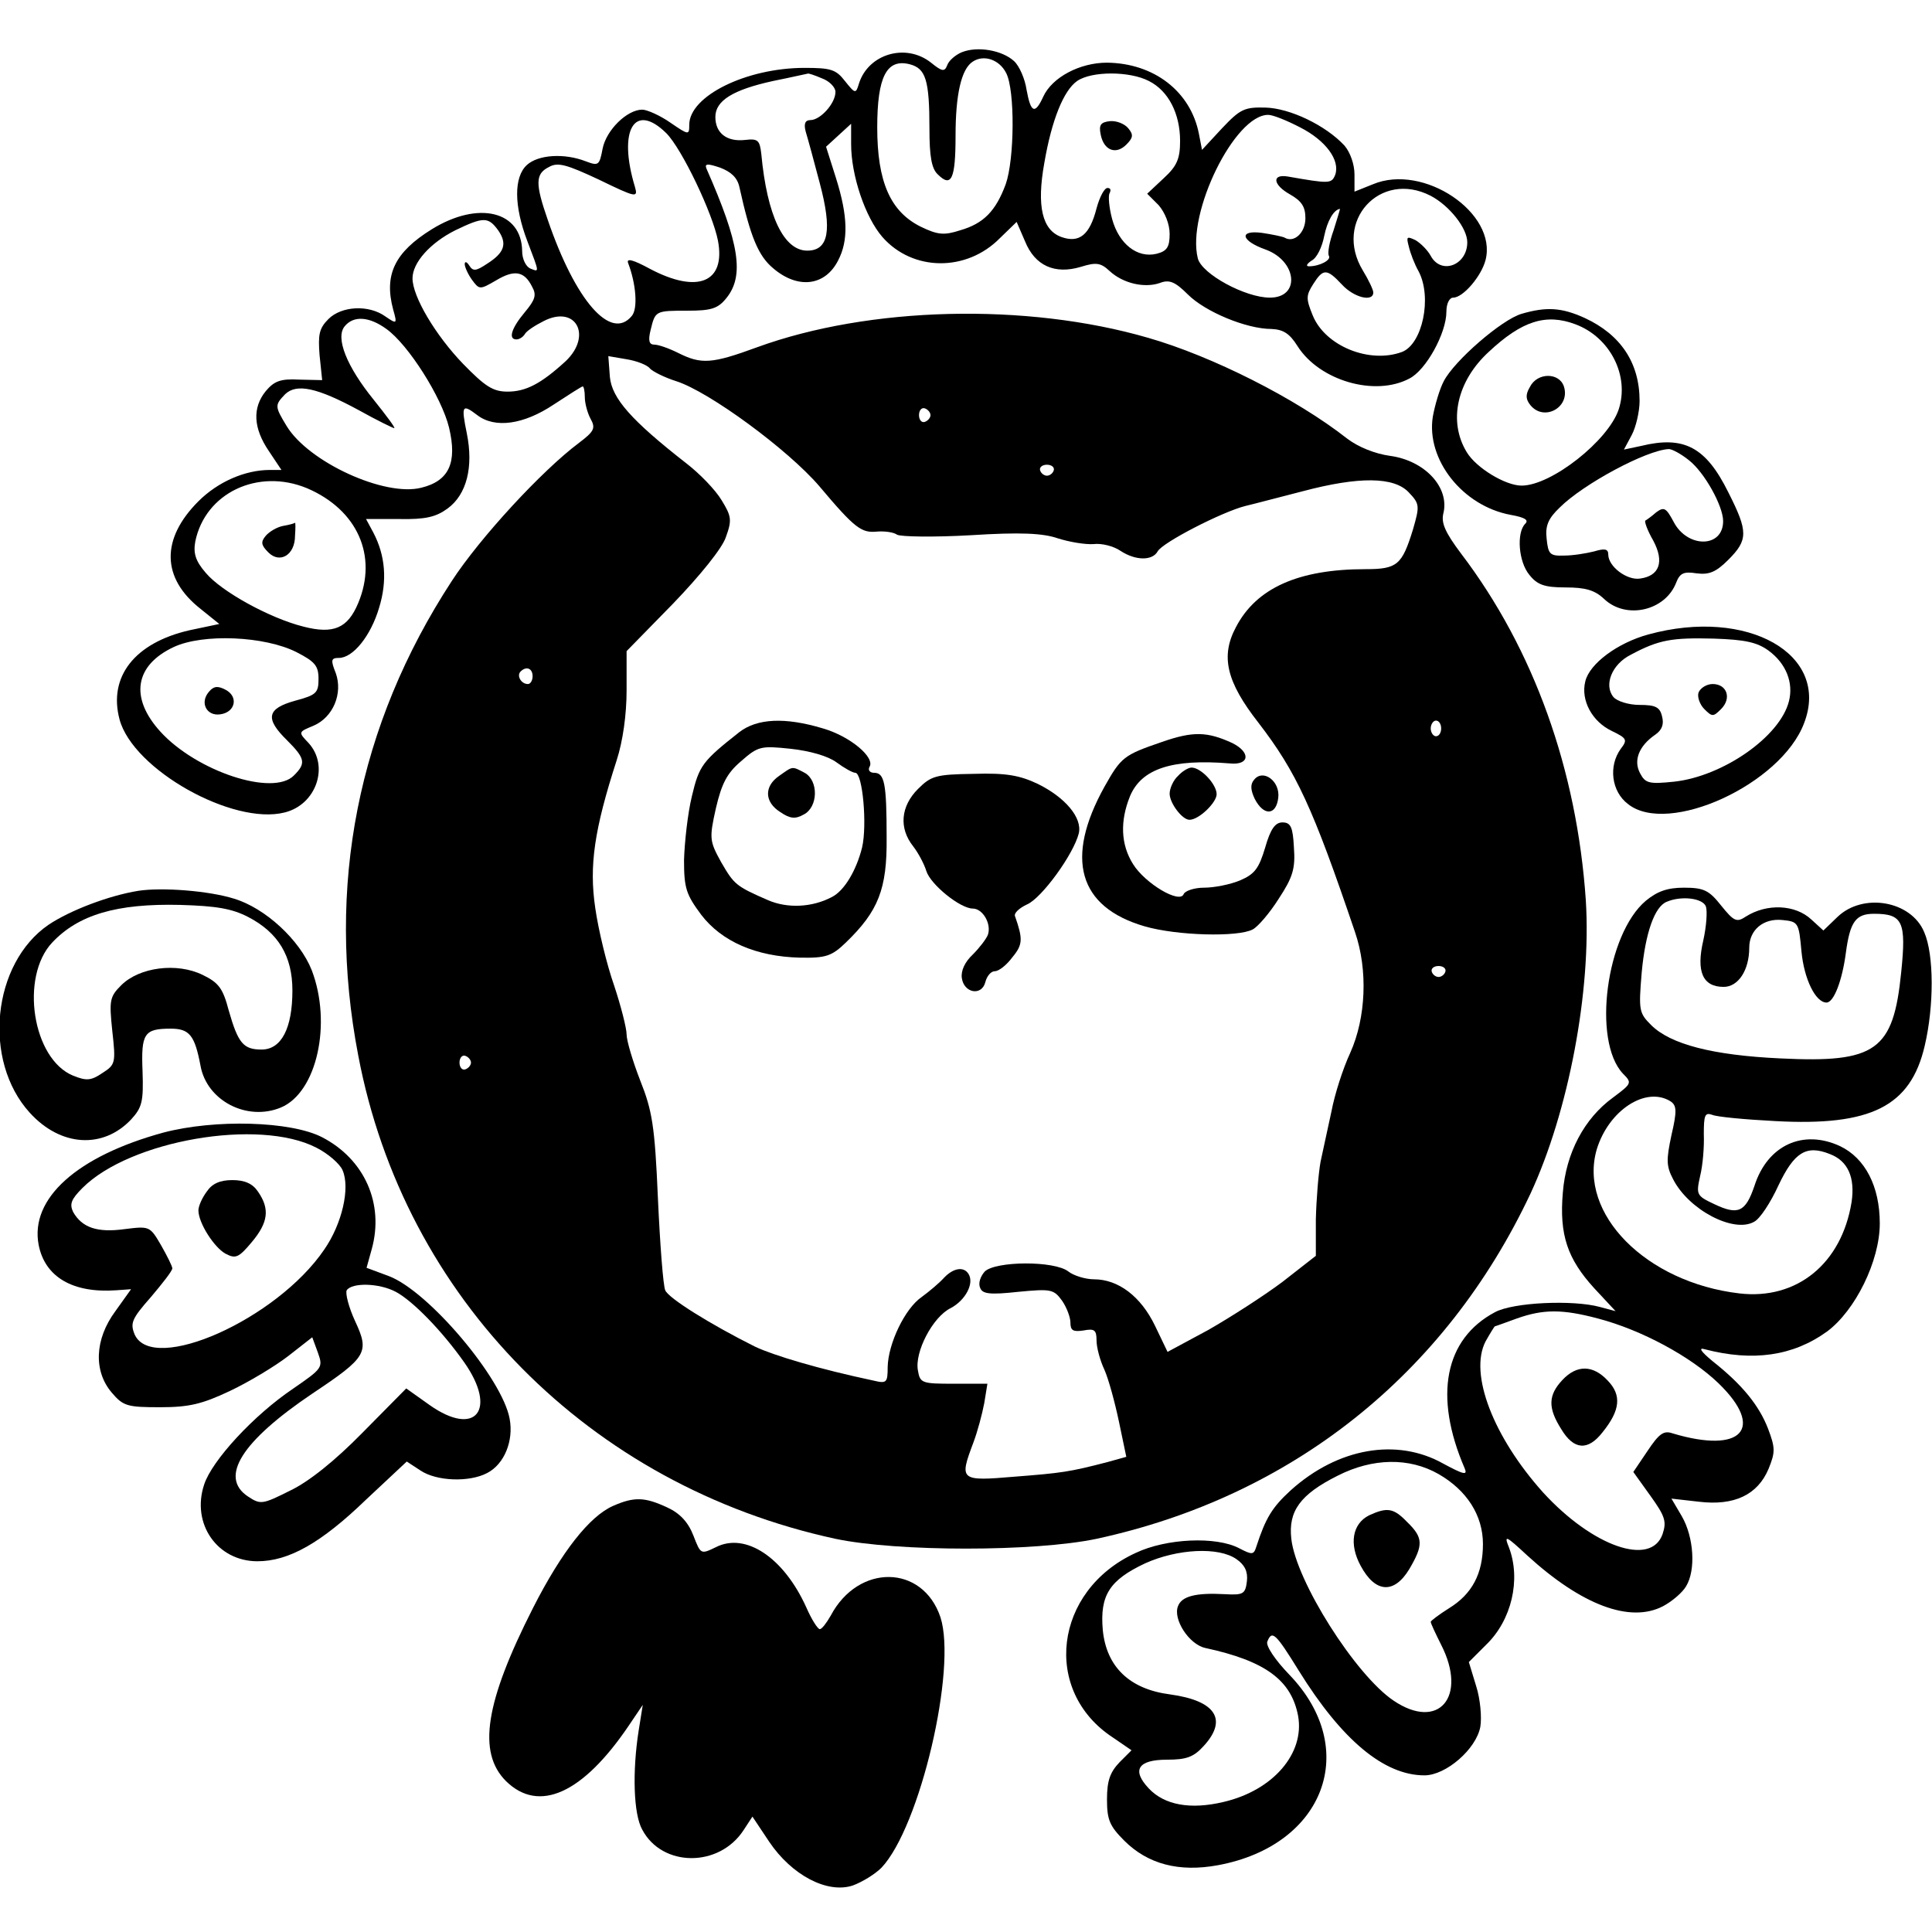
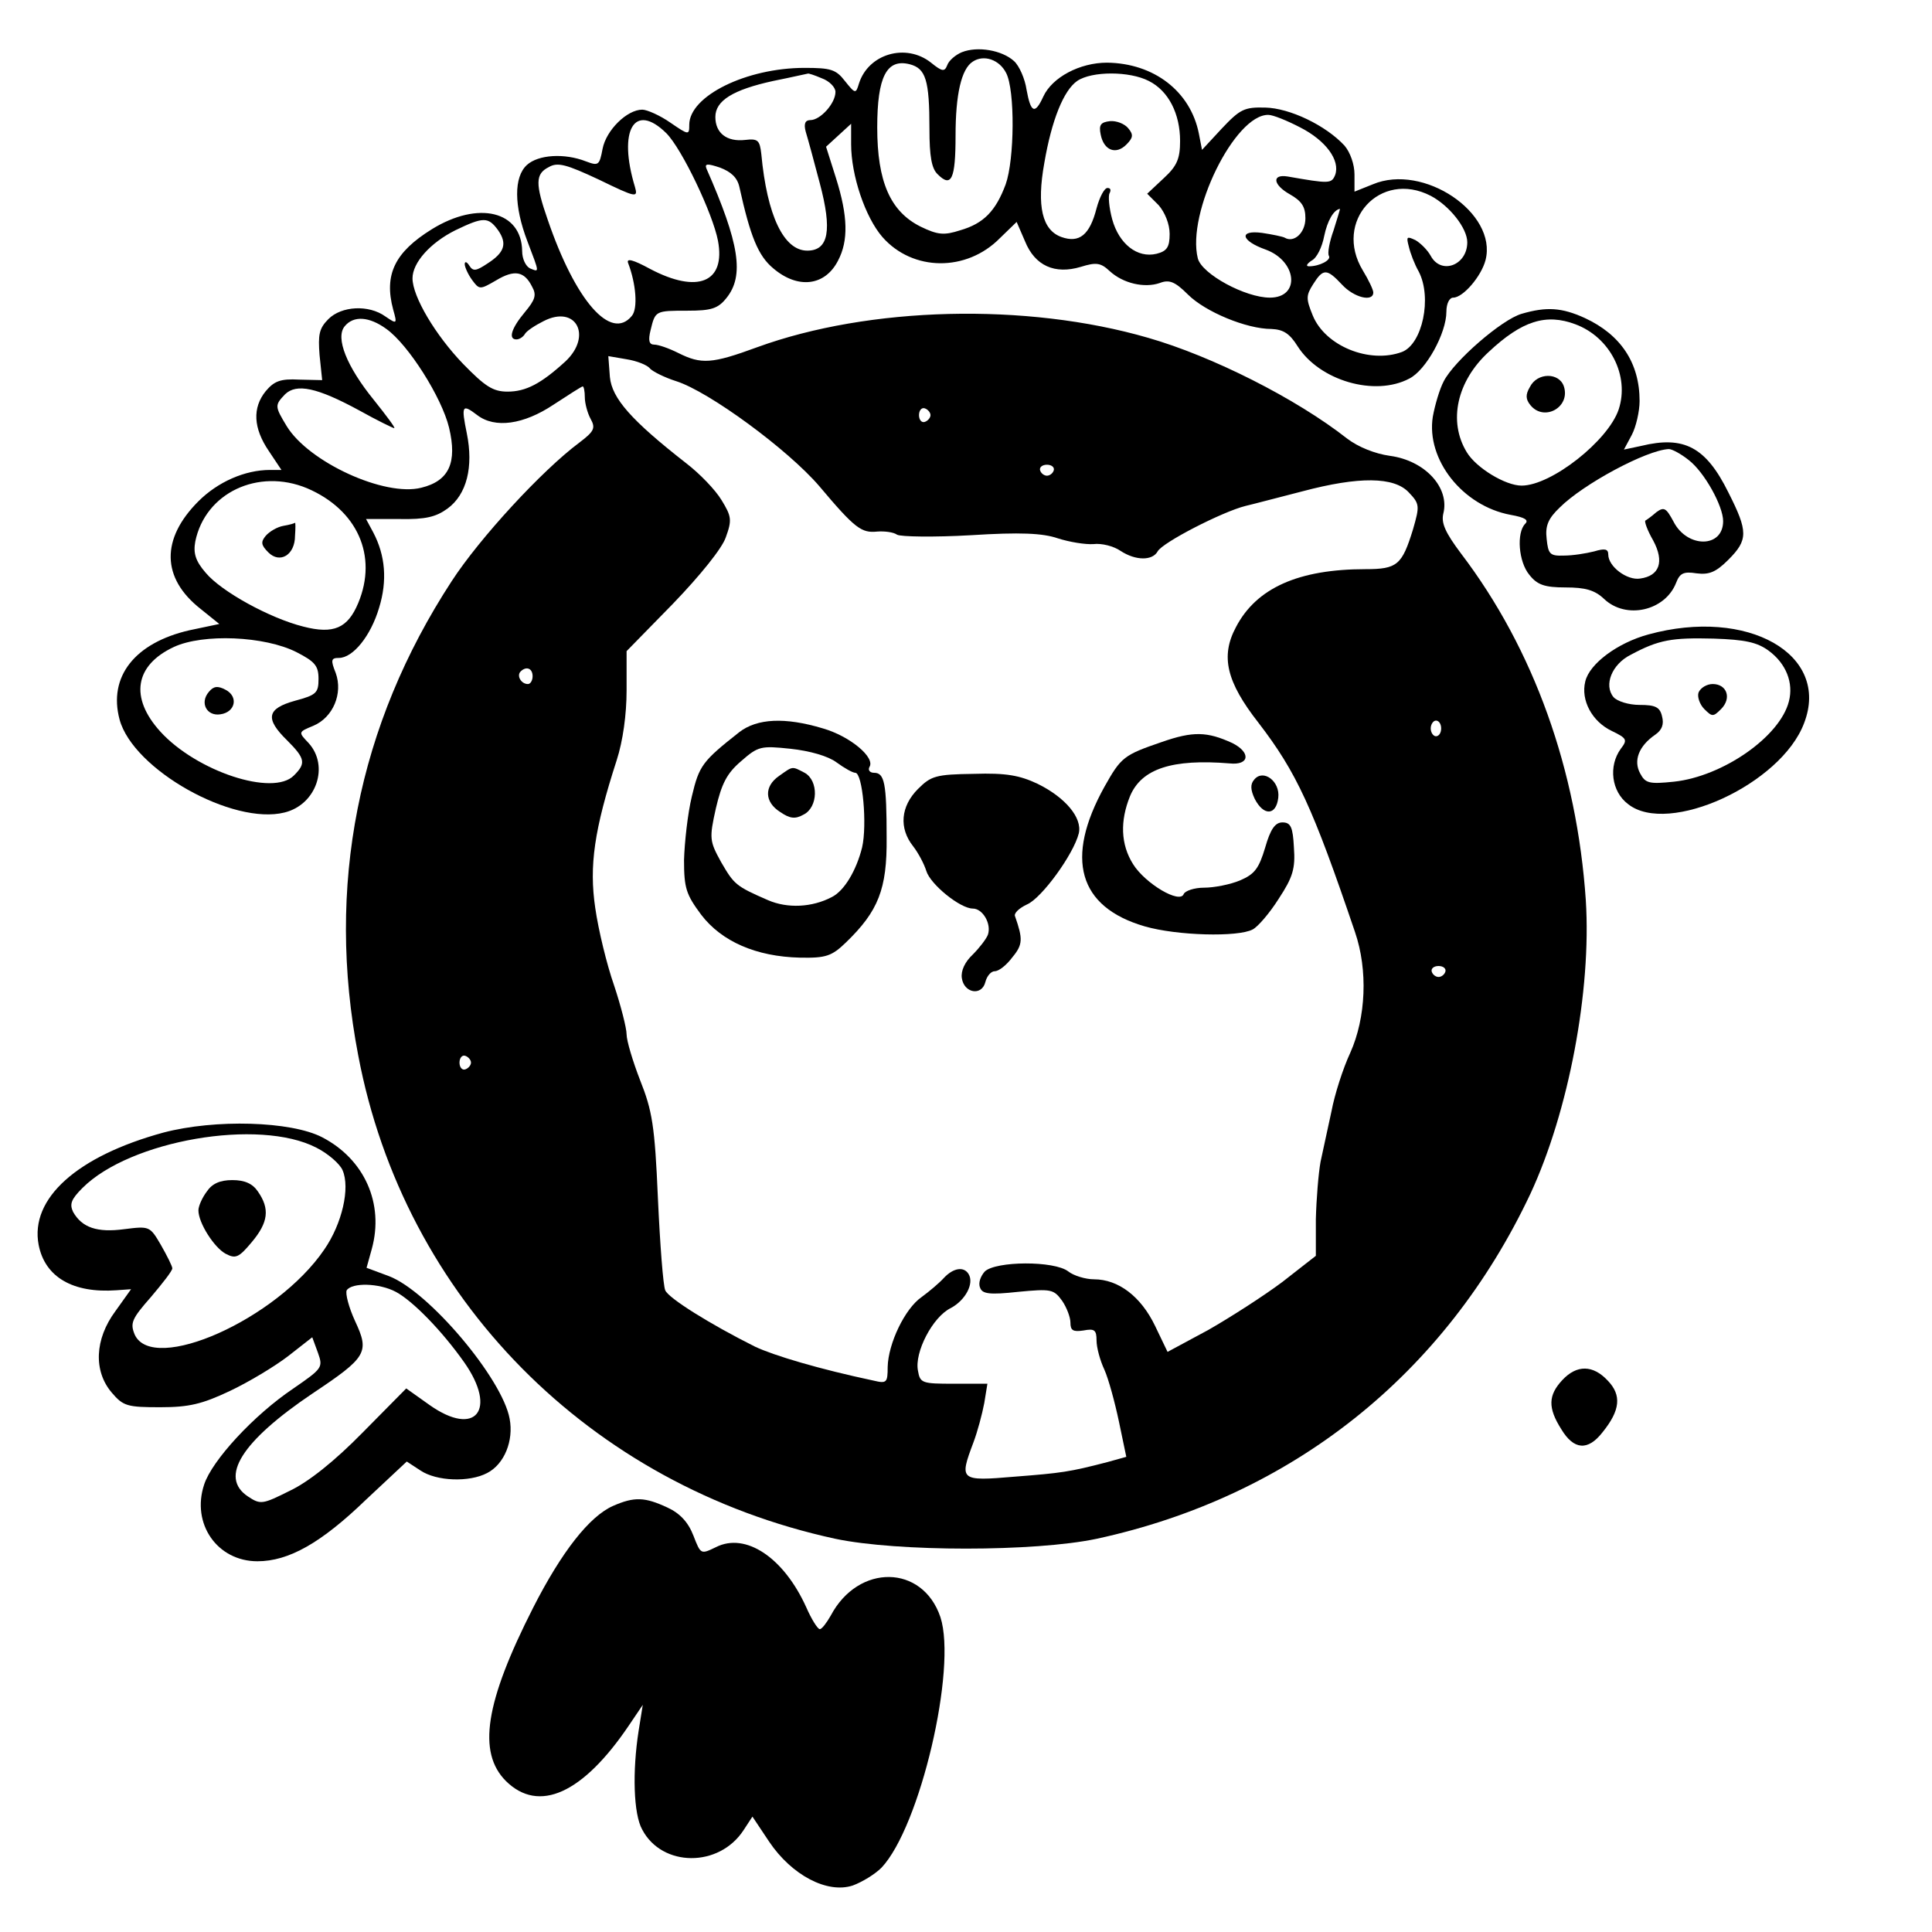
<svg xmlns="http://www.w3.org/2000/svg" version="1.0" width="370pt" height="370pt" viewBox="0 0 370 370" preserveAspectRatio="xMidYMid meet">
  <g transform="translate(0,370) scale(0.1,-0.1)" fill="#000000" stroke="none">
    <path d="M1842 3600 c-12 -5 -25 -16 -28 -25 -5 -13 -10 -12 -31 5 -48 38 -120 17 -138 -40 -6 -20 -7 -20 -27 5 -17 22 -27 25 -77 25 -112 0 -221 -54 -221 -109 0 -20 -1 -20 -36 4 -20 14 -45 25 -54 25 -29 0 -69 -39 -76 -75 -6 -32 -8 -33 -32 -24 -41 16 -91 13 -113 -7 -25 -23 -25 -78 1 -146 24 -63 23 -59 5 -52 -8 4 -15 18 -15 33 -1 77 -84 97 -173 42 -71 -44 -92 -87 -74 -154 8 -28 7 -28 -15 -13 -32 23 -84 20 -109 -5 -18 -18 -20 -30 -17 -69 l5 -48 -44 1 c-36 2 -48 -3 -64 -22 -26 -32 -24 -71 6 -115 l24 -36 -22 0 c-48 0 -100 -23 -137 -60 -72 -72 -71 -147 4 -206 l36 -29 -57 -12 c-105 -24 -156 -89 -134 -171 26 -96 217 -203 316 -178 61 15 86 89 46 133 -20 21 -20 21 9 33 38 16 57 62 43 101 -10 25 -9 29 6 29 27 0 61 42 77 96 16 52 12 100 -11 144 l-14 26 64 0 c50 -1 70 4 92 20 37 27 50 80 37 144 -11 54 -9 57 20 35 34 -26 89 -18 146 20 29 19 54 35 56 35 2 0 4 -9 4 -21 0 -11 5 -30 11 -41 10 -18 7 -24 -22 -46 -71 -53 -190 -182 -244 -265 -180 -276 -241 -585 -179 -908 88 -465 443 -824 914 -926 119 -25 381 -25 500 0 374 81 668 315 831 661 73 157 117 389 106 562 -17 249 -99 480 -239 664 -30 40 -38 58 -34 76 13 50 -35 102 -102 111 -29 4 -61 17 -82 33 -98 77 -259 158 -381 193 -234 68 -535 60 -749 -18 -87 -32 -107 -33 -151 -11 -18 9 -38 16 -46 16 -10 0 -12 8 -7 28 9 37 9 37 71 37 45 0 58 4 74 24 35 43 25 105 -38 248 -4 10 2 10 26 2 21 -8 33 -19 37 -37 21 -95 36 -132 65 -156 47 -40 99 -34 124 15 20 38 19 85 -4 158 l-19 60 24 22 24 22 0 -39 c0 -60 27 -140 60 -178 58 -66 161 -67 225 -2 l32 31 16 -37 c19 -47 57 -64 107 -49 29 9 38 8 55 -8 26 -24 67 -33 96 -23 18 7 29 3 54 -22 33 -33 112 -66 160 -66 23 -1 35 -9 50 -33 42 -66 148 -97 214 -62 32 16 71 87 71 128 0 16 6 27 13 27 19 0 54 41 62 72 23 90 -119 186 -216 145 l-35 -14 0 33 c0 19 -8 42 -19 55 -36 39 -105 72 -152 73 -40 1 -48 -3 -83 -40 l-38 -41 -6 31 c-16 81 -86 135 -176 136 -52 0 -105 -28 -122 -65 -16 -35 -24 -31 -32 13 -3 21 -14 46 -24 55 -23 21 -70 29 -100 17z m85 -40 c17 -33 16 -165 -1 -213 -19 -51 -42 -75 -87 -88 -31 -10 -43 -9 -76 7 -58 29 -83 86 -83 190 0 97 18 132 62 121 31 -8 38 -30 38 -124 0 -52 4 -76 16 -87 26 -26 34 -9 34 74 0 79 11 128 33 142 21 14 51 4 64 -22z m-353 -10 c14 -5 26 -17 26 -26 0 -22 -29 -54 -48 -54 -10 0 -13 -7 -9 -22 4 -13 16 -57 27 -99 24 -90 17 -129 -24 -129 -45 0 -77 67 -88 185 -3 26 -6 30 -31 27 -35 -4 -57 13 -57 44 0 31 33 52 111 69 35 7 65 14 66 14 1 1 13 -3 27 -9z m626 -5 c38 -19 60 -63 60 -115 0 -34 -6 -48 -31 -71 l-32 -30 22 -22 c12 -14 21 -36 21 -55 0 -25 -5 -33 -25 -38 -37 -9 -72 19 -85 66 -6 22 -8 45 -5 50 3 6 2 10 -4 10 -6 0 -15 -17 -21 -39 -13 -51 -33 -67 -67 -55 -37 13 -48 59 -33 142 14 82 37 139 63 157 28 19 100 19 137 0z m290 -89 c49 -25 77 -63 67 -91 -7 -17 -11 -17 -91 -3 -31 5 -28 -16 4 -34 23 -13 30 -24 30 -46 0 -28 -22 -48 -40 -37 -4 2 -23 6 -43 9 -45 6 -41 -15 7 -32 60 -22 67 -92 8 -92 -47 0 -130 45 -138 75 -22 87 71 276 135 275 9 0 36 -11 61 -24z m-1214 -11 c30 -30 89 -154 99 -206 15 -80 -39 -102 -130 -54 -33 18 -46 21 -42 11 15 -39 19 -87 7 -101 -40 -49 -108 29 -161 184 -24 69 -24 88 2 101 17 10 34 5 96 -24 72 -35 75 -35 69 -14 -33 109 -1 163 60 103z m1464 -120 c36 -19 70 -62 70 -89 0 -44 -50 -63 -70 -26 -6 11 -19 24 -29 30 -17 8 -18 7 -13 -12 3 -13 11 -34 19 -48 26 -50 7 -139 -32 -154 -62 -23 -147 11 -171 70 -13 32 -13 38 1 60 19 30 26 30 55 -1 23 -25 60 -34 60 -15 0 5 -9 24 -20 42 -57 94 33 193 130 143z m-186 -66 c-8 -22 -12 -44 -9 -49 5 -8 -18 -20 -38 -20 -7 0 -4 5 5 11 10 5 20 26 24 47 6 29 18 50 30 52 1 0 -5 -18 -12 -41z m-1600 0 c18 -26 12 -43 -21 -64 -21 -14 -27 -15 -34 -4 -5 8 -9 9 -9 3 0 -5 6 -19 14 -30 14 -19 15 -19 46 -1 35 21 54 18 69 -12 9 -16 6 -25 -14 -49 -26 -31 -32 -52 -16 -52 6 0 13 5 16 10 3 6 20 17 36 25 62 32 94 -28 42 -77 -47 -43 -76 -58 -111 -58 -28 0 -43 10 -85 53 -53 55 -97 129 -97 164 0 30 34 68 82 92 54 26 63 26 82 0z m-214 -189 c42 -30 106 -131 120 -189 16 -67 0 -102 -53 -115 -70 -18 -216 49 -258 118 -23 38 -23 40 -3 61 22 21 61 13 142 -31 34 -19 65 -34 67 -34 3 0 -15 24 -39 54 -52 64 -74 119 -56 141 17 21 47 19 80 -5z m505 -76 c6 -6 28 -17 50 -24 63 -20 214 -131 274 -201 69 -82 81 -90 111 -87 14 1 31 -1 38 -6 7 -4 71 -5 141 -1 95 6 138 4 167 -6 22 -7 52 -12 68 -11 16 2 39 -4 52 -13 29 -19 61 -19 71 -1 9 17 124 76 168 87 17 4 66 17 109 28 109 29 176 28 204 -2 21 -22 21 -26 8 -71 -21 -68 -30 -76 -91 -76 -128 0 -209 -36 -248 -111 -30 -56 -18 -105 43 -183 73 -95 104 -162 185 -401 25 -73 21 -164 -9 -231 -14 -30 -30 -80 -36 -112 -7 -31 -16 -75 -21 -97 -4 -22 -8 -71 -9 -110 l0 -70 -64 -50 c-36 -27 -100 -68 -142 -92 l-78 -42 -24 50 c-27 56 -70 89 -117 89 -16 0 -39 7 -49 15 -27 21 -139 20 -160 0 -8 -9 -13 -22 -9 -31 4 -12 18 -14 73 -8 63 6 68 5 84 -17 9 -13 16 -32 16 -42 0 -15 5 -18 25 -15 21 4 25 1 25 -19 0 -14 7 -39 15 -56 8 -18 20 -62 28 -100 l14 -67 -36 -10 c-73 -19 -88 -21 -178 -28 -105 -9 -106 -7 -79 65 8 21 17 55 21 76 l6 37 -64 0 c-61 0 -65 1 -69 25 -7 35 28 103 63 120 28 15 45 47 34 65 -9 15 -29 12 -47 -7 -9 -10 -28 -26 -43 -37 -32 -22 -64 -89 -65 -134 0 -30 -2 -32 -27 -26 -104 22 -191 48 -227 65 -86 43 -166 93 -172 108 -4 9 -10 88 -14 176 -6 140 -11 168 -34 226 -14 36 -26 76 -26 88 0 12 -11 55 -24 94 -14 40 -30 106 -36 148 -12 81 -2 150 41 283 12 37 19 88 19 134 l0 75 89 91 c52 54 94 106 101 127 12 33 11 40 -8 71 -12 20 -42 51 -68 71 -105 82 -142 124 -146 165 l-3 40 35 -6 c19 -3 40 -11 45 -18z m537 -89 c0 -5 -5 -11 -11 -13 -6 -2 -11 4 -11 13 0 9 5 15 11 13 6 -2 11 -8 11 -13z m236 -106 c-2 -6 -8 -10 -13 -10 -5 0 -11 4 -13 10 -2 6 4 11 13 11 9 0 15 -5 13 -11z m-1430 -34 c96 -41 136 -129 98 -220 -20 -48 -47 -60 -105 -45 -64 16 -157 67 -187 103 -20 23 -24 38 -20 60 19 93 120 141 214 102z m-20 -314 c35 -18 42 -26 42 -51 0 -27 -4 -31 -45 -42 -54 -15 -58 -34 -15 -76 35 -35 36 -44 13 -67 -40 -41 -187 8 -256 84 -59 65 -49 127 26 162 56 26 174 21 235 -10z m452 -46 c0 -8 -4 -15 -9 -15 -13 0 -22 16 -14 24 11 11 23 6 23 -9z m1740 -100 c0 -8 -4 -15 -10 -15 -5 0 -10 7 -10 15 0 8 5 15 10 15 6 0 10 -7 10 -15z m8 -466 c-2 -6 -8 -10 -13 -10 -5 0 -11 4 -13 10 -2 6 4 11 13 11 9 0 15 -5 13 -11z m-1866 -174 c0 -5 -5 -11 -11 -13 -6 -2 -11 4 -11 13 0 9 5 15 11 13 6 -2 11 -8 11 -13z" />
    <path d="M2108 3442 c6 -30 29 -39 49 -19 13 13 14 19 4 31 -7 9 -23 15 -35 14 -18 -2 -22 -7 -18 -26z" />
    <path d="M1416 2298 c-71 -56 -77 -64 -91 -123 -8 -33 -14 -88 -15 -122 0 -54 4 -66 33 -105 39 -51 105 -80 189 -82 50 -1 61 3 88 29 62 60 79 102 78 201 0 104 -4 124 -24 124 -8 0 -12 5 -9 11 12 18 -37 59 -89 74 -73 22 -126 19 -160 -7z m186 -58 c15 -11 31 -20 36 -20 14 0 23 -100 13 -143 -11 -44 -34 -83 -58 -95 -38 -20 -85 -22 -122 -6 -62 27 -65 30 -90 73 -22 40 -23 45 -10 103 11 47 21 67 48 90 33 29 38 30 95 24 37 -4 72 -14 88 -26z" />
    <path d="M1492 2214 c-29 -20 -28 -50 2 -69 19 -13 29 -14 45 -5 28 14 29 65 2 80 -25 13 -22 13 -49 -6z" />
    <path d="M2225 2279 c-73 -25 -78 -29 -110 -86 -76 -137 -50 -230 77 -267 62 -18 179 -21 207 -6 10 5 33 32 50 59 27 41 32 58 29 98 -2 39 -6 48 -22 48 -14 0 -23 -13 -33 -48 -12 -40 -20 -51 -48 -63 -19 -8 -50 -14 -69 -14 -19 0 -36 -6 -39 -12 -7 -20 -74 20 -97 57 -24 38 -25 83 -6 130 22 53 81 72 191 63 38 -4 41 21 5 39 -48 22 -75 23 -135 2z" />
-     <path d="M2256 2214 c-9 -8 -16 -24 -16 -34 0 -18 24 -50 38 -50 18 0 52 33 52 49 0 19 -30 51 -48 51 -6 0 -18 -7 -26 -16z" />
    <path d="M1758 2189 c-33 -33 -37 -75 -9 -110 10 -13 21 -34 25 -47 8 -26 65 -72 89 -72 19 0 36 -29 29 -50 -3 -8 -16 -25 -29 -38 -15 -14 -23 -31 -21 -45 4 -29 38 -35 45 -8 3 12 11 21 18 21 8 0 23 12 34 27 20 24 20 35 5 78 -3 6 8 16 23 23 28 12 89 96 99 136 7 30 -26 69 -79 95 -34 16 -60 21 -122 19 -73 -1 -82 -4 -107 -29z" />
    <path d="M2402 2207 c-8 -9 -7 -20 1 -37 17 -33 41 -32 45 2 4 32 -29 56 -46 35z" />
    <path d="M543 2693 c-12 -2 -27 -11 -34 -19 -10 -12 -9 -18 5 -32 22 -22 51 -5 51 32 1 14 1 25 0 25 0 -1 -10 -4 -22 -6z" />
    <path d="M400 2375 c-18 -21 -4 -47 22 -43 29 4 35 34 10 47 -15 8 -23 7 -32 -4z" />
    <path d="M2914 3099 c-38 -11 -129 -90 -149 -129 -8 -15 -17 -46 -21 -68 -13 -82 57 -171 149 -188 28 -5 35 -10 28 -17 -17 -17 -13 -73 8 -98 15 -19 29 -24 69 -24 38 0 56 -5 74 -22 42 -40 117 -23 138 31 7 18 14 22 39 18 24 -3 37 2 61 26 38 38 38 54 0 129 -43 87 -85 109 -167 89 l-33 -7 15 28 c8 15 15 45 15 65 0 73 -36 127 -105 159 -44 20 -73 22 -121 8z m103 -20 c67 -25 104 -99 83 -163 -20 -60 -129 -146 -186 -146 -31 0 -87 34 -105 64 -36 59 -19 136 42 192 64 60 110 74 166 53z m217 -260 c30 -23 66 -88 66 -117 0 -52 -69 -52 -95 -1 -14 26 -18 29 -33 18 -9 -8 -19 -15 -21 -16 -2 -2 4 -19 15 -38 22 -41 12 -68 -25 -73 -25 -4 -61 23 -61 46 0 11 -7 12 -27 6 -16 -4 -41 -8 -58 -8 -27 -1 -30 3 -33 32 -3 25 3 39 25 60 45 45 166 110 209 112 6 0 23 -9 38 -21z" />
    <path d="M2930 2959 c-9 -15 -8 -24 1 -35 26 -32 77 -4 64 36 -9 27 -51 27 -65 -1z" />
    <path d="M3157 2485 c-59 -16 -113 -56 -121 -90 -9 -36 13 -77 51 -95 29 -14 30 -17 17 -34 -24 -33 -18 -82 14 -106 77 -61 293 38 337 155 51 132 -108 222 -298 170z m230 -31 c34 -25 48 -62 39 -97 -17 -68 -127 -144 -220 -154 -48 -5 -55 -3 -65 16 -13 24 -3 52 29 74 13 9 17 20 13 35 -4 18 -13 22 -43 22 -21 0 -43 7 -50 15 -19 23 -3 63 33 81 54 29 79 33 159 31 60 -2 83 -7 105 -23z" />
    <path d="M3253 2374 c-3 -8 2 -23 11 -32 15 -15 17 -15 32 0 21 21 11 48 -16 48 -11 0 -23 -7 -27 -16z" />
-     <path d="M265 1994 c-56 -9 -130 -37 -172 -65 -108 -74 -127 -260 -36 -360 59 -65 140 -70 194 -13 21 23 24 34 22 92 -3 73 3 82 54 82 36 0 46 -13 57 -71 12 -67 89 -107 154 -80 69 29 98 161 59 263 -23 58 -89 119 -149 137 -48 15 -137 22 -183 15z m210 -50 c58 -30 85 -75 85 -141 0 -72 -21 -113 -59 -113 -35 0 -45 12 -63 75 -11 42 -19 53 -50 68 -49 24 -121 15 -156 -20 -22 -22 -23 -29 -17 -87 7 -62 6 -65 -19 -81 -22 -15 -31 -15 -56 -5 -78 32 -102 189 -40 255 50 53 123 75 245 72 69 -2 99 -7 130 -23z" />
-     <path d="M3152 1975 c-76 -64 -103 -268 -44 -331 18 -18 17 -19 -19 -46 -55 -40 -90 -106 -96 -182 -7 -81 9 -127 60 -183 l41 -44 -30 8 c-51 14 -166 9 -201 -10 -96 -51 -118 -160 -58 -299 6 -14 -2 -12 -41 9 -89 50 -202 30 -292 -51 -36 -33 -48 -53 -66 -108 -5 -16 -8 -16 -33 -3 -44 23 -139 19 -198 -9 -157 -72 -180 -265 -43 -354 l35 -24 -23 -23 c-18 -19 -24 -35 -24 -71 0 -39 5 -51 33 -79 45 -45 105 -61 180 -47 204 38 273 223 136 365 -27 28 -45 55 -42 63 9 23 16 16 60 -55 83 -134 164 -201 241 -201 41 0 99 50 107 93 3 18 0 53 -8 78 l-14 46 33 33 c49 47 67 125 44 186 -10 25 -7 24 35 -15 104 -95 197 -130 260 -97 17 9 37 26 44 38 19 31 15 94 -8 134 l-20 34 53 -6 c67 -8 112 13 133 63 13 32 13 40 -1 77 -17 44 -49 84 -106 129 -23 19 -28 27 -15 23 92 -24 169 -13 234 34 54 40 101 135 101 207 0 71 -28 125 -76 148 -71 33 -139 2 -164 -76 -17 -50 -31 -57 -77 -35 -34 16 -35 18 -27 54 5 20 8 56 7 80 0 36 2 42 16 37 9 -4 63 -9 121 -12 183 -10 259 28 286 144 18 76 18 175 -1 218 -25 60 -117 76 -166 29 l-27 -26 -23 21 c-31 29 -85 31 -125 6 -18 -12 -23 -10 -48 21 -23 29 -33 34 -71 34 -32 0 -51 -7 -73 -25z m115 -11 c3 -9 1 -38 -5 -65 -14 -60 -1 -89 39 -89 28 0 49 32 49 75 0 34 27 57 64 53 30 -3 31 -5 36 -60 5 -53 27 -98 48 -98 14 0 30 42 37 95 8 60 19 75 54 75 55 0 62 -15 52 -112 -15 -150 -48 -174 -231 -165 -130 6 -211 27 -248 64 -23 23 -24 28 -18 100 7 77 25 127 48 136 28 12 69 7 75 -9z m-68 -373 c12 -8 13 -18 2 -65 -10 -47 -10 -59 3 -84 30 -59 116 -104 155 -82 11 5 32 37 47 70 30 63 53 78 98 60 35 -13 49 -45 42 -92 -19 -118 -105 -188 -215 -175 -179 21 -309 153 -273 276 23 75 94 121 141 92z m-139 -416 c84 -22 178 -73 231 -124 90 -87 45 -136 -88 -96 -17 6 -26 -1 -48 -34 l-27 -40 33 -46 c28 -39 31 -49 23 -73 -22 -63 -134 -24 -229 80 -95 106 -142 227 -110 289 9 16 17 29 18 29 1 0 20 7 42 15 51 18 87 18 155 0z m-305 -298 c54 -31 85 -79 85 -134 0 -57 -21 -96 -65 -123 -19 -12 -35 -24 -35 -26 0 -3 9 -22 20 -44 51 -100 -5 -165 -91 -107 -73 49 -187 229 -196 310 -6 53 17 85 89 121 67 34 137 35 193 3z m-387 -163 c16 -11 22 -24 20 -42 -3 -25 -7 -27 -43 -25 -55 3 -82 -4 -89 -23 -10 -25 21 -73 52 -80 116 -25 165 -62 178 -130 13 -72 -48 -143 -143 -165 -63 -15 -113 -6 -143 26 -33 35 -21 55 35 55 37 0 51 5 70 26 47 51 23 87 -64 99 -78 10 -122 53 -129 123 -6 67 13 96 81 128 62 28 141 32 175 8z" />
    <path d="M2992 1057 c-27 -29 -28 -53 -2 -94 24 -40 51 -42 79 -6 34 42 37 71 10 99 -28 30 -59 31 -87 1z" />
-     <path d="M2622 798 c-32 -16 -39 -55 -16 -97 28 -52 64 -54 93 -6 27 46 27 60 -4 90 -26 27 -38 29 -73 13z" />
    <path d="M313 1531 c-165 -45 -256 -126 -239 -215 12 -62 66 -93 149 -87 l28 2 -30 -42 c-40 -54 -42 -115 -7 -156 22 -26 30 -28 93 -28 55 0 80 6 133 31 36 17 86 47 112 67 l46 36 11 -30 c10 -28 8 -30 -47 -68 -76 -51 -156 -138 -171 -184 -25 -75 25 -147 102 -147 60 0 122 35 208 118 l78 73 26 -17 c31 -21 94 -23 128 -5 33 17 51 62 43 104 -14 77 -155 244 -231 273 l-43 16 10 36 c24 87 -14 172 -95 214 -60 31 -205 35 -304 9z m293 -29 c22 -11 45 -31 50 -43 15 -34 -1 -103 -35 -152 -91 -134 -328 -239 -363 -163 -9 22 -6 30 31 72 22 26 41 50 41 55 0 4 -10 24 -22 45 -21 36 -22 36 -70 30 -52 -7 -81 3 -98 33 -7 15 -4 24 18 46 91 91 338 134 448 77z m152 -276 c32 -17 88 -74 131 -135 64 -91 22 -144 -66 -82 l-45 32 -84 -85 c-53 -54 -103 -94 -139 -111 -52 -26 -56 -27 -80 -11 -56 37 -12 106 123 197 105 70 110 79 82 139 -12 26 -19 53 -16 59 10 15 62 14 94 -3z" />
    <path d="M396 1418 c-9 -12 -16 -28 -16 -36 0 -24 30 -71 52 -83 19 -10 25 -8 50 22 32 38 35 64 12 97 -10 15 -25 22 -49 22 -24 0 -39 -7 -49 -22z" />
    <path d="M1174 816 c-45 -20 -98 -87 -153 -195 -92 -181 -107 -277 -52 -332 63 -62 147 -24 235 106 l27 40 -8 -50 c-12 -77 -10 -159 7 -189 38 -72 147 -73 194 -1 l17 26 32 -48 c43 -64 111 -100 160 -84 19 7 43 22 55 34 74 78 145 382 113 480 -34 101 -157 103 -210 3 -8 -14 -17 -26 -21 -26 -4 0 -16 19 -26 42 -43 95 -116 144 -173 115 -29 -14 -29 -14 -43 22 -10 26 -26 43 -50 54 -43 20 -63 21 -104 3z" />
  </g>
</svg>